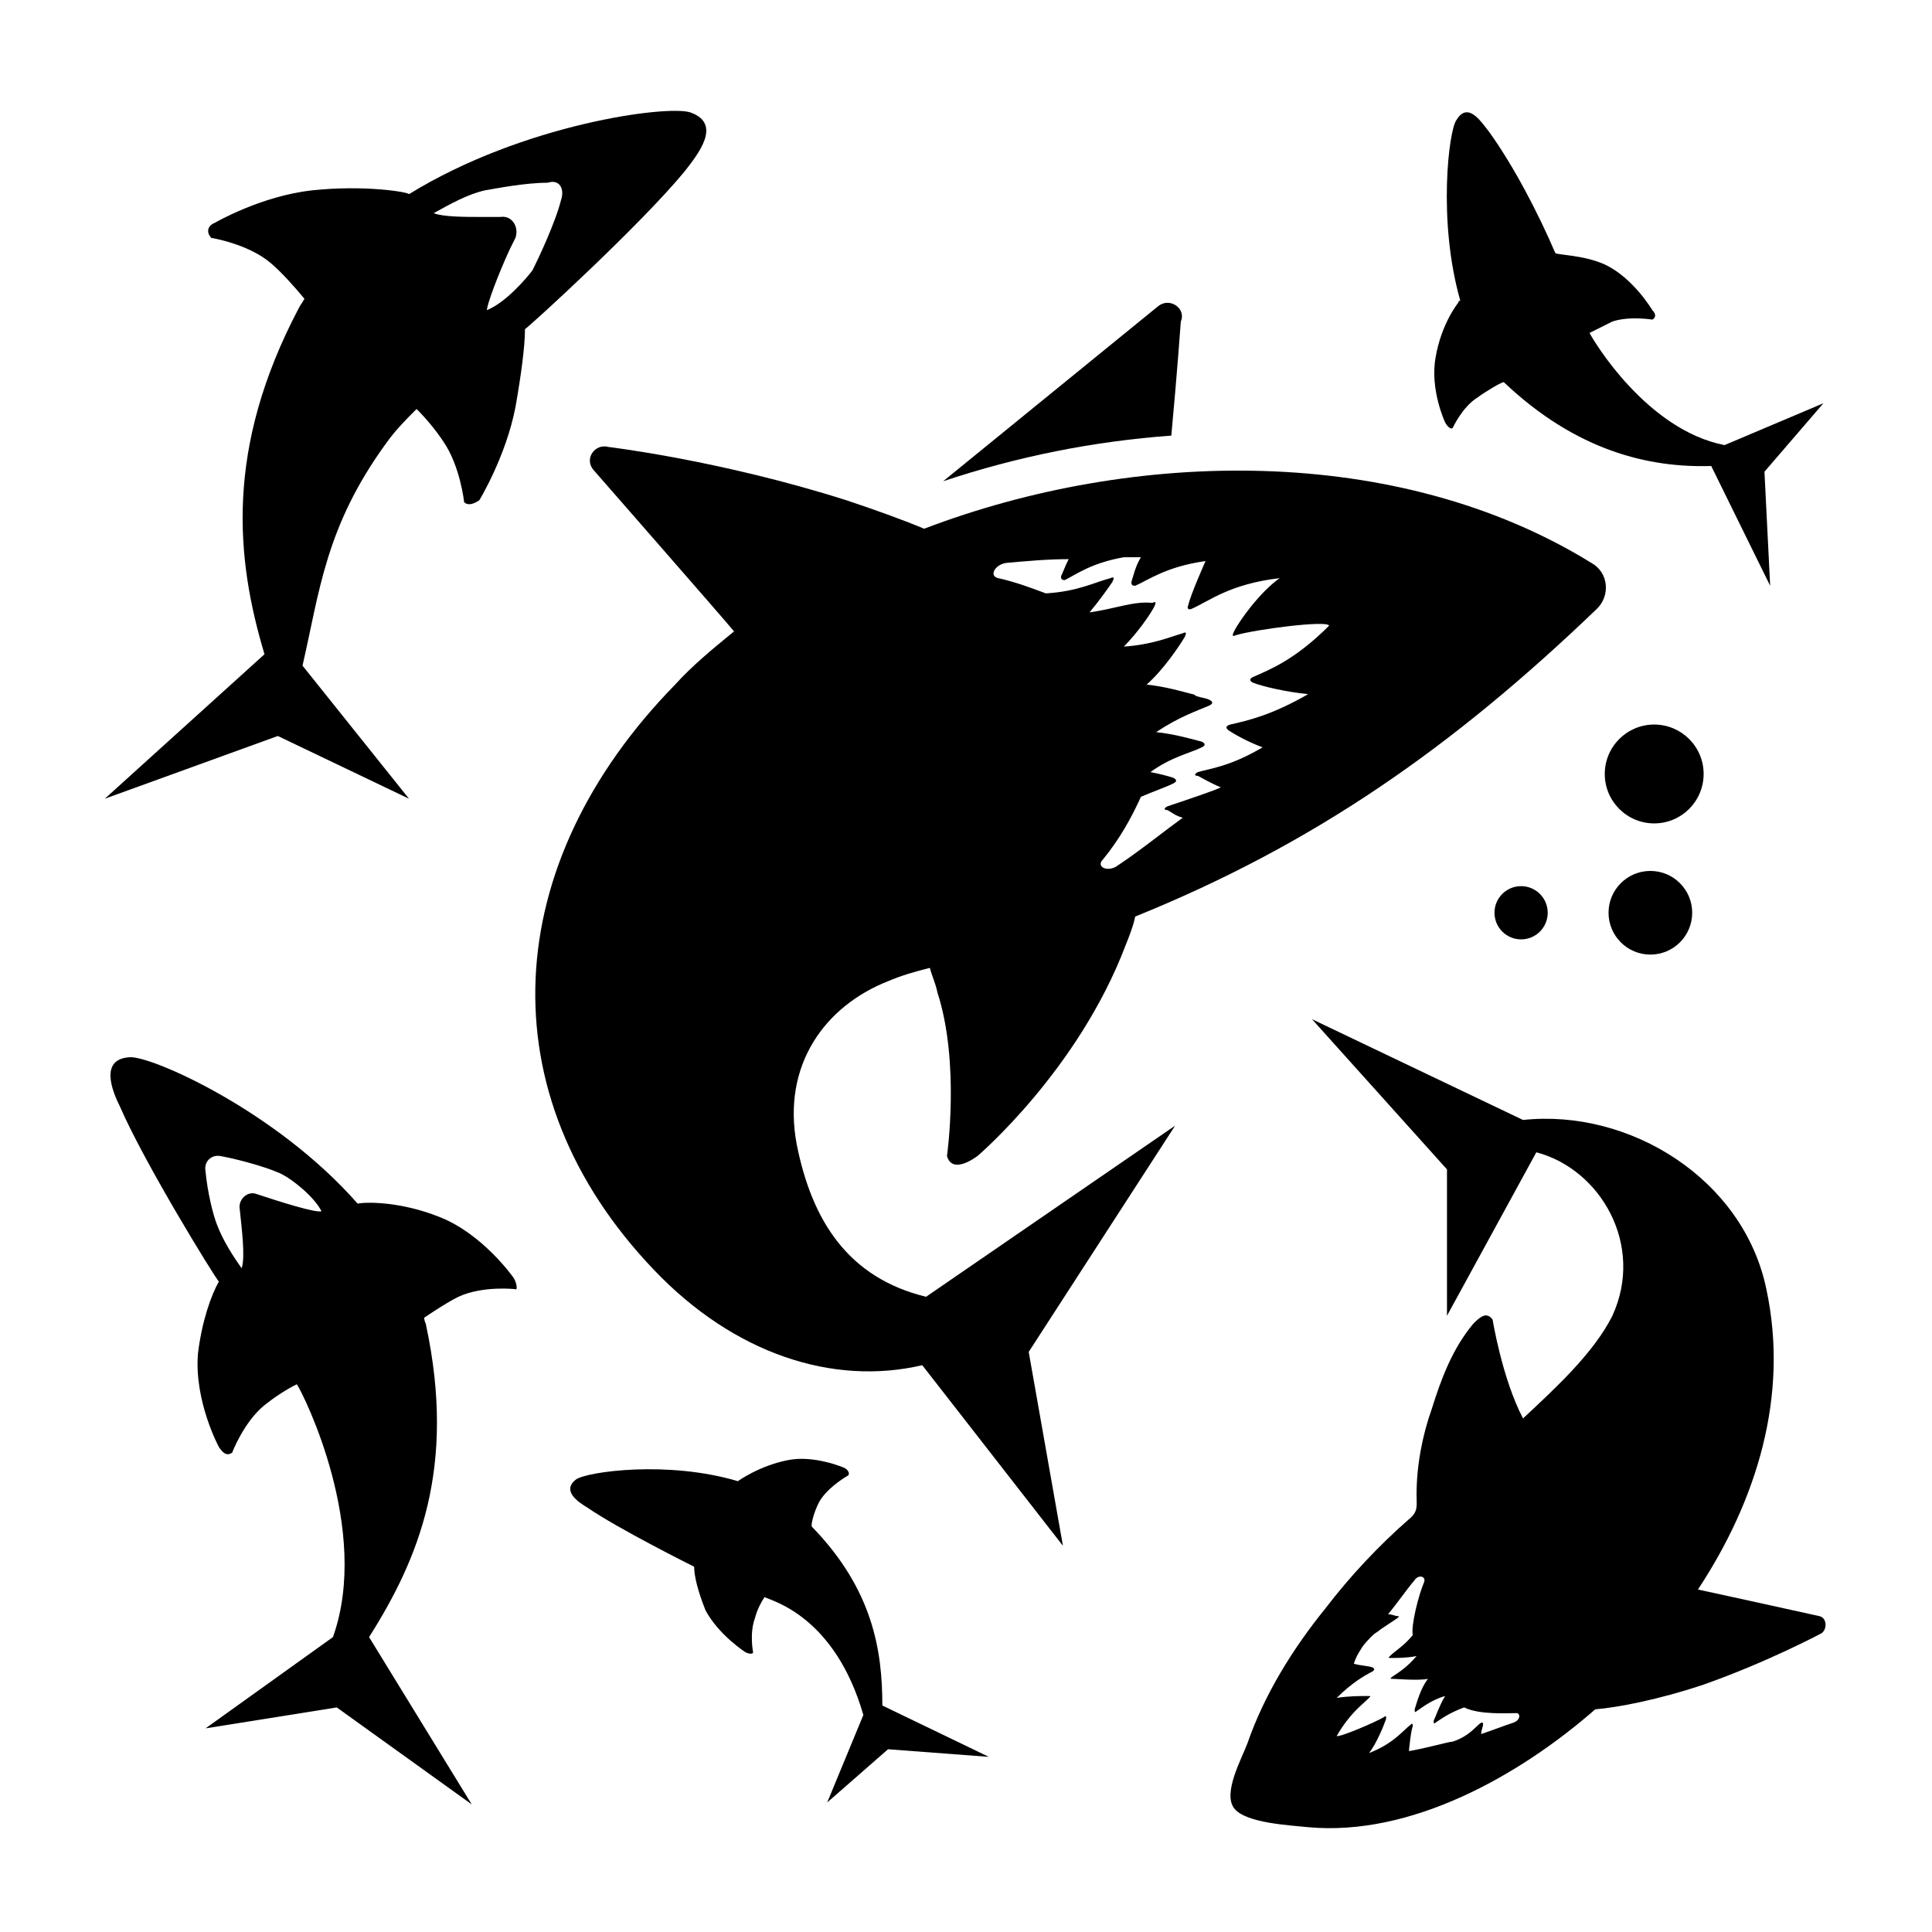
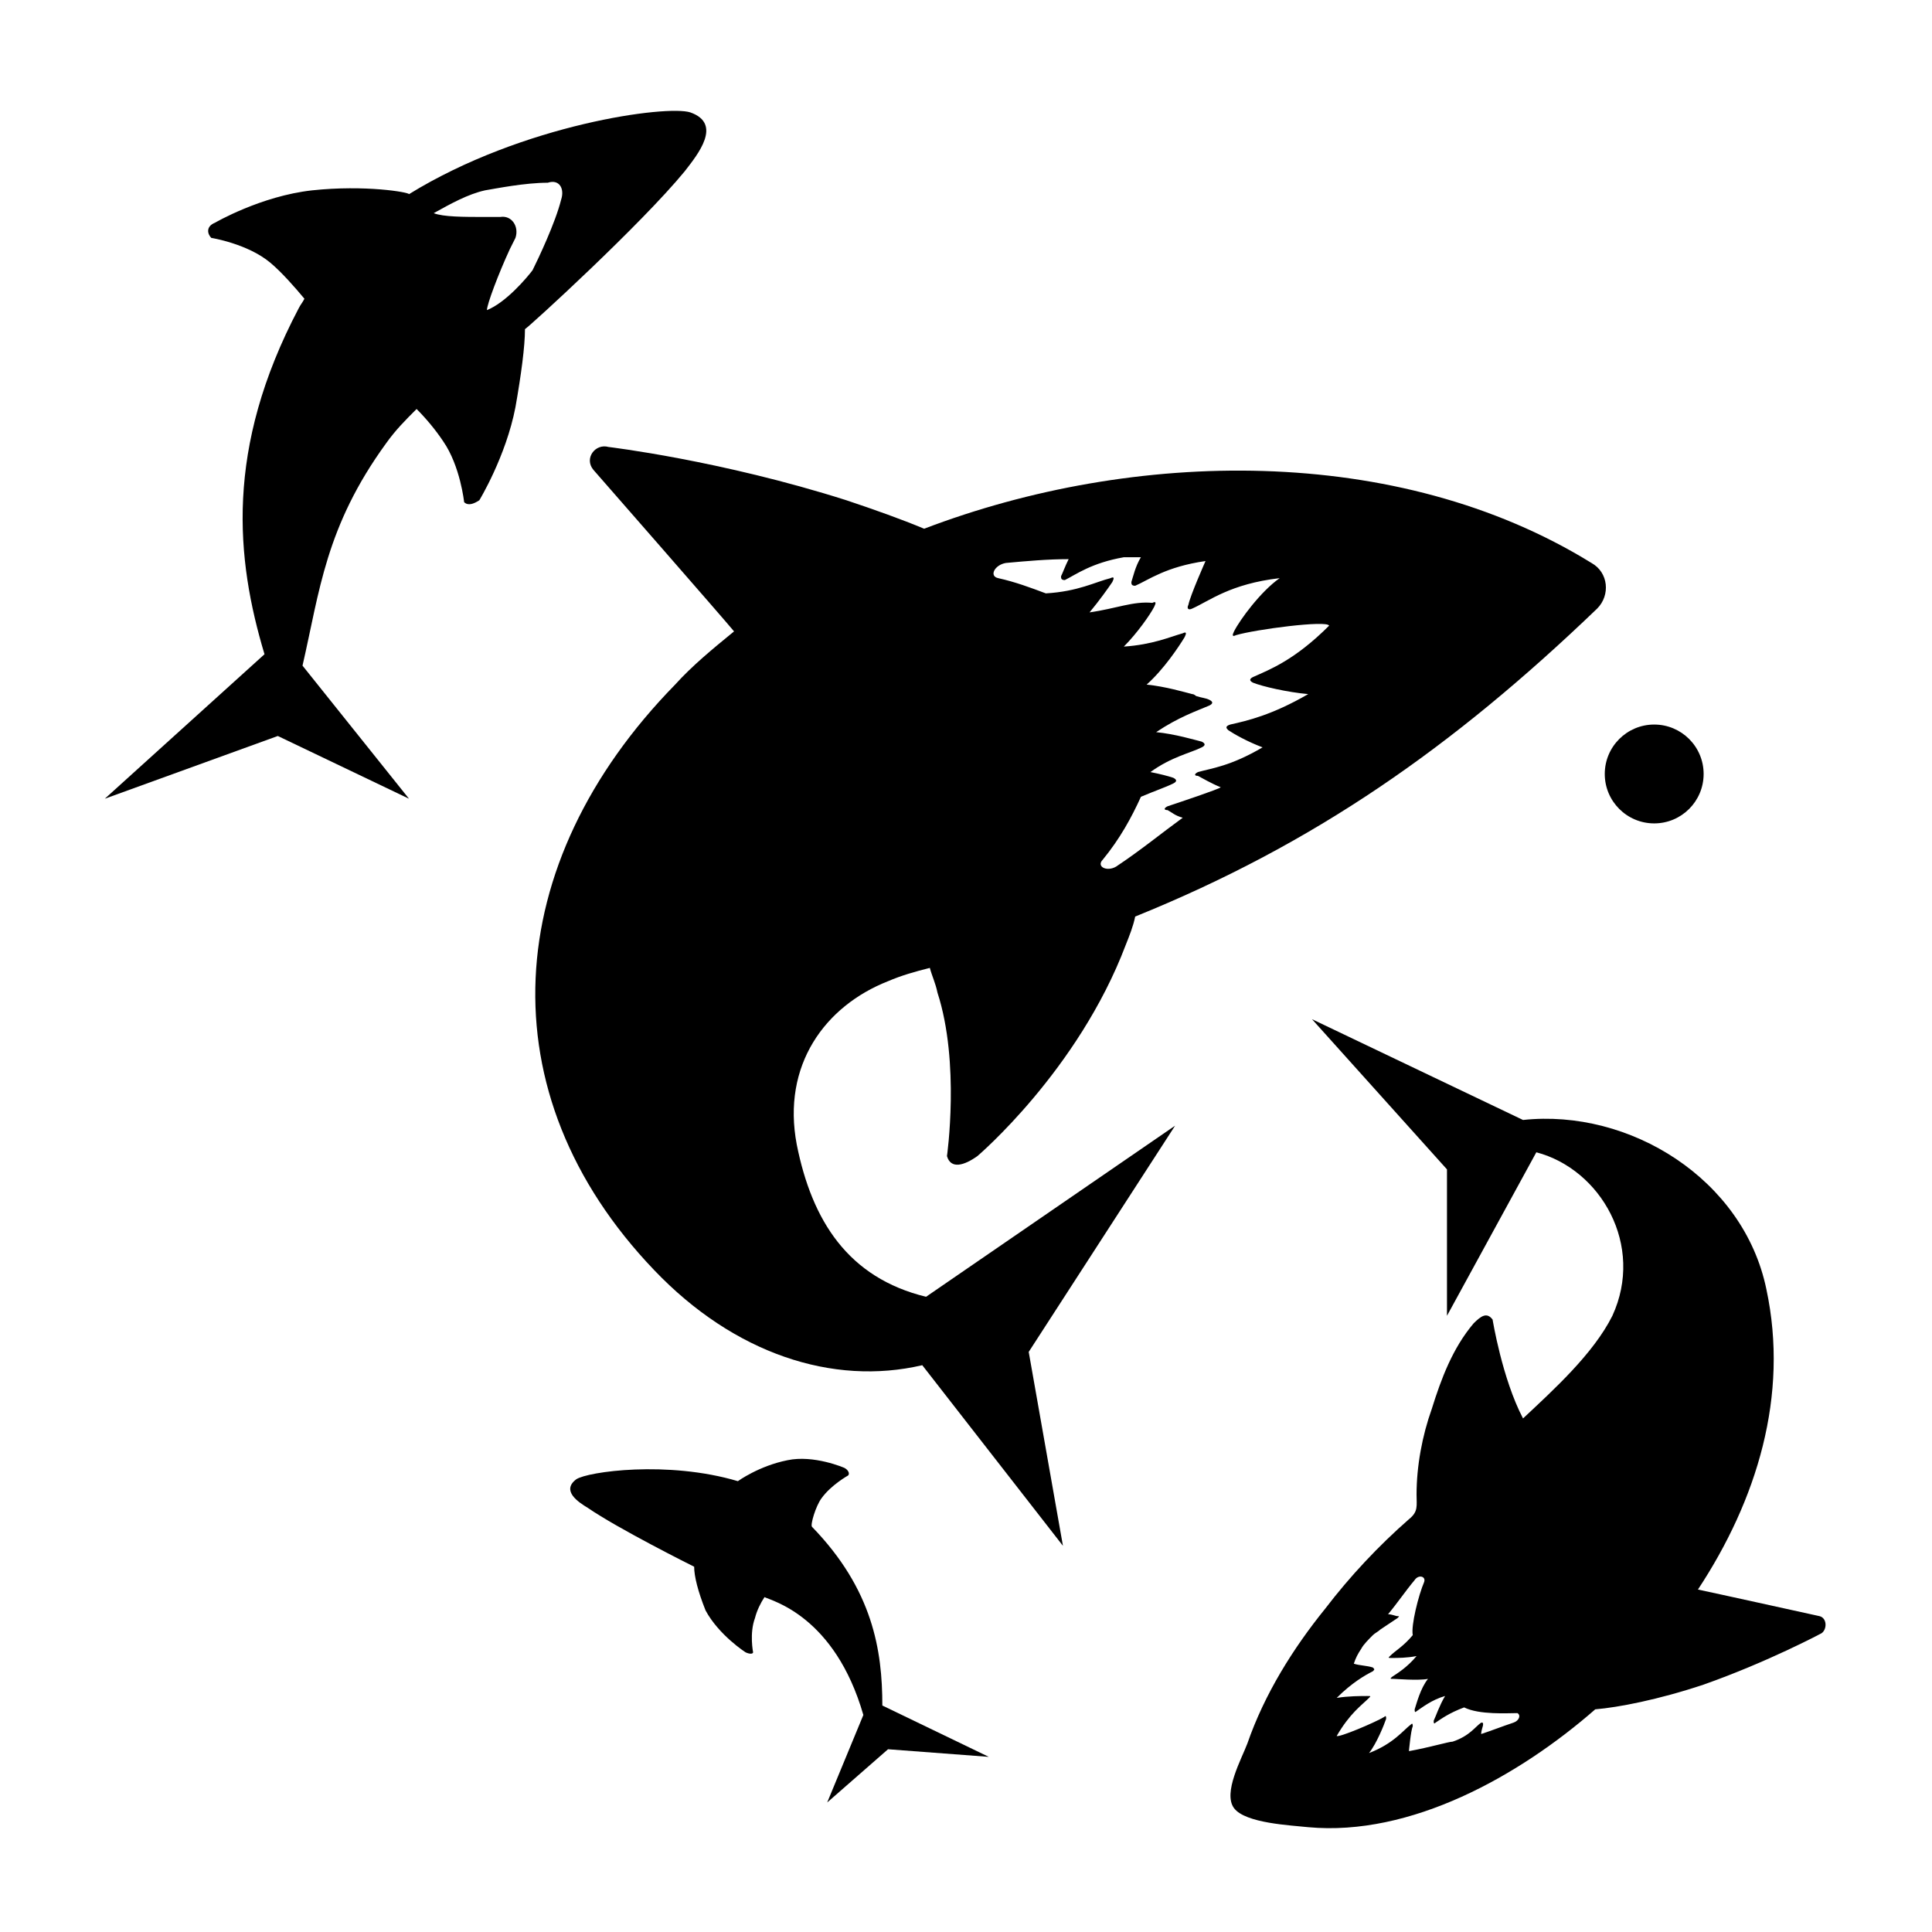
<svg xmlns="http://www.w3.org/2000/svg" fill="#000000" width="800px" height="800px" version="1.1" viewBox="144 144 512 512">
  <g>
-     <path d="m454.41 259.44c1.512-16.121 2.519-30.23 2.519-30.23 1.512-3.527-3.023-6.551-6.047-4.031l-56.93 46.352c19.648-6.551 39.801-10.582 60.457-12.09z" />
    <path d="m416.62 502.27 38.793-59.953-66 45.344c-20.656-5.039-30.23-20.152-34.258-40.305-4.031-21.16 7.559-36.777 24.184-43.328 3.527-1.512 7.055-2.519 11.082-3.527 0.504 2.016 1.512 4.031 2.016 6.551 6.047 18.637 2.519 43.324 2.519 43.324 1.008 3.527 4.535 2.519 8.062 0 0 0 26.703-22.672 39.297-55.922 1.008-2.519 2.016-5.039 2.519-7.559 47.359-19.145 84.137-44.84 122.43-81.617 3.527-3.527 3.023-9.574-1.512-12.09-51.387-31.738-121.42-30.23-176.84-9.07-6.047-2.519-13.098-5.039-20.656-7.559-33.25-10.578-62.977-14.105-62.977-14.105-3.527-1.008-6.551 3.023-4.031 6.047 0 0 35.266 40.305 37.281 42.824-5.543 4.535-11.082 9.07-15.617 14.105-46.352 47.359-50.383 108.32-5.543 155.17 21.16 22.168 47.359 30.73 71.039 25.191l37.281 47.863zm16.121-195.98c2.519-3.023 5.039-6.551 6.047-8.062 0.504-1.008 0.504-1.512-0.504-1.008-4.031 1.008-8.566 3.527-17.129 4.031-4.031-1.512-8.062-3.023-12.594-4.031-2.519-0.504-1.008-3.527 2.016-4.031 5.543-0.504 11.082-1.008 16.625-1.008-1.008 2.016-1.512 3.527-2.016 4.535 0 0.504 0 1.008 1.008 1.008 3.023-1.512 7.055-4.535 15.617-6.047h4.535c-1.512 2.519-2.016 5.039-2.519 6.551 0 0.504 0 1.008 1.008 1.008 3.527-1.512 8.062-5.039 18.641-6.551 0 0-4.031 9.07-4.535 11.586-0.504 1.008 0 1.512 1.008 1.008 4.535-2.016 10.078-6.551 23.176-8.062-5.039 3.527-10.578 11.082-12.09 14.105-0.504 1.008-0.504 1.512 0.504 1.008 5.039-1.512 24.184-4.031 24.688-2.519-9.07 9.07-15.617 11.586-20.152 13.602-1.008 0.504-1.008 1.008 0 1.512 2.519 1.008 9.07 2.519 14.609 3.023-0.504 0.504 0 0 0 0-9.574 5.543-16.121 7.055-20.656 8.062-1.512 0.504-1.008 1.008-0.504 1.512 1.512 1.008 5.039 3.023 9.07 4.535-8.566 5.039-13.602 5.543-17.129 6.551-1.008 0.504-1.008 1.008 0 1.008 1.008 0.504 3.527 2.016 6.047 3.023-0.504 0.504-11.082 4.031-14.105 5.039-1.008 0.504-1.008 1.008 0 1.008 1.008 0.504 2.016 1.512 4.031 2.016-5.543 4.031-11.082 8.566-17.129 12.594-2.519 2.016-6.047 0.504-4.031-1.512 4.535-5.543 7.559-11.082 10.078-16.625 3.527-1.512 6.551-2.519 8.566-3.527 1.008-0.504 1.008-1.008 0-1.512-1.512-0.504-3.527-1.008-6.047-1.512 5.543-4.031 10.578-5.039 13.602-6.551 1.008-0.504 1.008-1.008 0-1.512-2.016-0.504-7.055-2.016-12.09-2.519 6.047-4.031 10.578-5.543 14.105-7.055 1.008-0.504 1.008-1.008 0-1.512-1.008-0.504-2.016-0.504-3.527-1.008 0 0-0.504-0.504-1.008-0.504-2.016-0.504-7.055-2.016-12.09-2.519 4.535-4.031 8.566-10.078 10.078-12.594 0.504-1.008 0.504-1.512-0.504-1.008-3.527 1.008-8.062 3.023-15.617 3.527 3.527-3.527 7.055-8.566 8.062-10.578 0.504-1.008 0.504-1.512-0.504-1.008-5.055-0.5-9.586 1.516-16.641 2.523z" />
    <path d="m626.21 572.3s-29.727-6.551-32.242-7.055c15.617-23.68 24.184-51.387 18.137-79.602-6.047-29.223-36.273-47.863-64.488-44.84l-55.922-26.703 35.77 39.801v38.793l23.68-43.328c17.129 4.535 28.719 24.688 20.152 43.328-5.039 10.078-15.617 19.648-23.68 27.207-5.543-10.578-8.062-26.199-8.062-26.199-1.512-2.016-3.023-1.008-5.039 1.008-5.543 6.551-8.566 14.609-11.082 22.672-2.519 7.055-4.031 15.113-4.031 22.672 0 3.023 0.504 4.535-2.016 6.551-8.062 7.055-15.617 15.113-22.168 23.68-8.566 10.578-16.121 22.672-20.656 35.77-1.512 4.031-6.551 13.098-3.527 17.129 3.023 4.031 15.113 4.535 19.648 5.039 27.207 2.519 55.922-13.602 76.074-31.234 6.047-0.504 16.625-2.519 28.719-6.551 17.129-6.047 31.234-13.602 31.234-13.602 1.512-1.008 1.512-4.031-0.5-4.535zm-81.117 28.215c-3.023 1.008-5.543 2.016-8.566 3.023 0-1.008 0.504-2.016 0.504-2.519 0-0.504 0-0.504-0.504-0.504-1.512 1.008-3.023 3.527-7.559 5.039-1.008 0-6.047 1.512-11.586 2.519 0 0 0.504-5.543 1.008-6.551 0-0.504 0-1.008-0.504-0.504-2.016 1.512-4.535 5.039-11.082 7.559 2.016-2.519 4.031-7.559 4.535-9.07 0-0.504 0-1.008-0.504-0.504-2.519 1.512-12.09 5.543-12.594 5.039 3.527-6.047 6.551-8.062 8.566-10.078 0.504-0.504 0.504-0.504-0.504-0.504-1.512 0-5.039 0-8.062 0.504v0c4.031-4.031 7.559-6.047 9.574-7.055 0.504-0.504 0.504-0.504 0-1.008-1.512-0.504-3.527-0.504-5.039-1.008 0.504-1.512 1.008-2.519 2.016-4.031 0.504-1.008 2.016-2.519 3.023-3.527 0.504-0.504 1.512-1.008 2.016-1.512 1.512-1.008 3.023-2.016 4.535-3.023 0.504-0.504 0.504-0.504 0-0.504-0.504 0-1.512-0.504-2.519-0.504 2.519-3.023 4.535-6.047 7.055-9.07 1.008-1.512 3.023-1.008 2.519 0.504-1.512 3.527-3.527 11.586-3.023 14.105-2.519 3.023-4.535 4.031-6.047 5.543-0.504 0.504-0.504 0.504 0.504 0.504 1.512 0 4.031 0 6.551-0.504-2.519 3.023-5.039 4.535-6.551 5.543-0.504 0.504-0.504 0.504 0.504 0.504 0.504 0 6.551 0.504 9.07 0-2.016 2.519-3.023 6.551-3.527 8.062 0 0.504 0 1.008 0.504 0.504 1.512-1.008 4.031-3.023 7.559-4.031-1.512 2.519-2.519 5.543-3.023 6.551 0 0.504 0 1.008 0.504 0.504 1.512-1.008 3.527-2.519 7.559-4.031 4.031 2.016 11.586 1.512 14.105 1.512 1 0.508 0.496 2.019-1.016 2.523z" />
    <path d="m595.48 349.11c0 7.234-5.863 13.098-13.098 13.098s-13.102-5.863-13.102-13.098 5.867-13.098 13.102-13.098 13.098 5.863 13.098 13.098" />
-     <path d="m592.45 385.89c0 6.121-4.961 11.086-11.082 11.086s-11.086-4.965-11.086-11.086 4.965-11.082 11.086-11.082 11.082 4.961 11.082 11.082" />
-     <path d="m554.16 385.89c0 3.898-3.156 7.055-7.055 7.055-3.894 0-7.051-3.156-7.051-7.055 0-3.894 3.156-7.051 7.051-7.051 3.898 0 7.055 3.156 7.055 7.051" />
-     <path d="m611.6 269.01 15.617-18.137-26.199 11.082c-20.656-4.031-34.762-27.711-35.77-29.727 2.016-1.008 4.031-2.016 6.047-3.023 4.535-1.512 10.578-0.504 10.578-0.504 1.008-0.504 1.008-1.512 0-2.519 0 0-5.039-8.566-12.594-12.09-5.543-2.519-12.594-2.519-13.098-3.023-4.535-10.578-11.082-23.176-17.633-32.242-2.016-2.519-5.543-8.062-8.566-3.023-2.016 2.523-5.039 26.703 1.008 47.863 0 0-0.504 0-0.504 0.504 0 0-4.535 5.543-6.047 14.609-1.512 8.566 2.519 17.129 2.519 17.129 0.504 1.008 1.512 2.016 2.016 1.512 0 0 2.519-5.543 6.551-8.062 2.016-1.512 7.055-4.535 7.055-4.031 19.145 18.137 38.289 22.672 54.914 22.168l15.617 31.738z" />
    <path d="m377.83 595.98c0-14.609-2.519-30.73-18.641-47.359-0.504-0.504 1.008-5.543 2.519-7.559 2.519-3.527 7.055-6.047 7.055-6.047 0.504-0.504 0-1.512-1.008-2.016 0 0-8.062-3.527-15.113-2.016-7.559 1.512-13.098 5.543-13.098 5.543-18.641-5.543-39.801-2.519-42.824-0.504-4.031 3.023 0.504 6.047 3.023 7.559 8.062 5.543 27.207 15.113 28.215 15.617 0 2.519 1.008 6.551 3.023 11.586 3.527 6.551 10.578 11.082 10.578 11.082 1.008 0.504 2.016 0.504 2.016 0 0 0-1.008-5.039 0.504-9.07 0.504-2.016 1.512-4.031 2.519-5.543 2.016 1.008 18.641 5.039 26.199 31.234l-9.582 23.188 16.121-14.105 26.703 2.016z" />
-     <path d="m280.09 482.62s-8.062-11.586-19.648-16.121c-10.078-4.031-19.145-4.031-21.664-3.527-21.664-24.688-54.914-39.297-60.457-38.793-8.062 0.504-4.535 9.07-2.519 13.098 6.551 15.113 25.191 45.344 26.199 46.352-2.016 3.527-4.535 10.578-5.543 19.145-1.008 12.594 5.543 24.688 5.543 24.688 1.008 1.512 2.016 2.519 3.527 1.512 0 0 3.023-8.062 8.566-12.594 2.519-2.016 5.543-4.031 8.566-5.543 2.016 3.023 19.648 38.793 9.574 67.008l-33.754 24.184 34.762-5.543 35.77 25.695-27.207-44.336c13.098-20.656 23.176-44.84 15.113-82.625 0-0.504-0.504-1.008-0.504-2.016 3.023-2.016 6.047-4.031 9.07-5.543 6.551-3.023 15.113-2.016 15.113-2.016 0.496 0.5 0.496-1.516-0.508-3.023zm-68.016-22.168c-2.519-1.008-5.039 1.512-4.535 4.031 0.504 5.039 1.512 12.594 0.504 15.617-2.519-3.527-5.039-7.559-6.551-11.586-1.008-2.519-2.519-8.566-3.023-14.105-0.504-2.519 1.512-4.535 4.031-4.031 5.543 1.008 14.105 3.527 16.625 5.039 2.016 1.008 8.062 5.543 10.078 9.574-1.512 0.496-11.082-2.523-17.129-4.539z" />
    <path d="m326.95 173.79c-6.047-2.016-44.336 3.023-74.562 21.664 0-0.504-11.586-2.519-25.695-1.008-13.602 1.512-25.695 8.566-25.695 8.566-2.519 1.008-2.016 3.023-1.008 4.031 0 0 9.574 1.512 15.617 6.551 3.023 2.519 6.551 6.551 9.07 9.574-0.504 1.008-1.008 1.512-1.512 2.519-19.648 37.281-16.625 66.504-9.07 91.691l-42.32 38.289 45.848-16.625 34.762 16.625-28.215-35.266c4.535-19.648 6.047-36.777 22.168-58.945 2.519-3.527 5.039-6.047 8.062-9.07 2.519 2.519 5.039 5.543 7.055 8.566 4.535 6.551 5.543 16.121 5.543 16.121 1.008 1.008 2.519 0.504 4.031-0.504 0 0 7.055-11.586 9.574-24.688 1.512-8.566 2.519-16.121 2.519-20.656 1.512-1.008 30.73-27.711 42.32-41.816 3.523-4.539 10.074-12.598 1.508-15.621zm-34.258 23.176c-1.512 6.047-6.047 15.617-7.559 18.641-1.512 2.016-7.055 8.566-12.09 10.578 0-1.512 3.023-9.574 6.047-16.121 0.504-1.008 1.008-2.016 1.512-3.023 1.008-3.023-1.008-6.047-4.031-5.543h-4.031c-5.543 0-11.082 0-13.602-1.008 4.535-2.519 9.07-5.039 13.602-6.047 3.023-0.504 10.578-2.016 16.625-2.016 3.023-1.004 4.535 1.516 3.527 4.539z" />
  </g>
</svg>